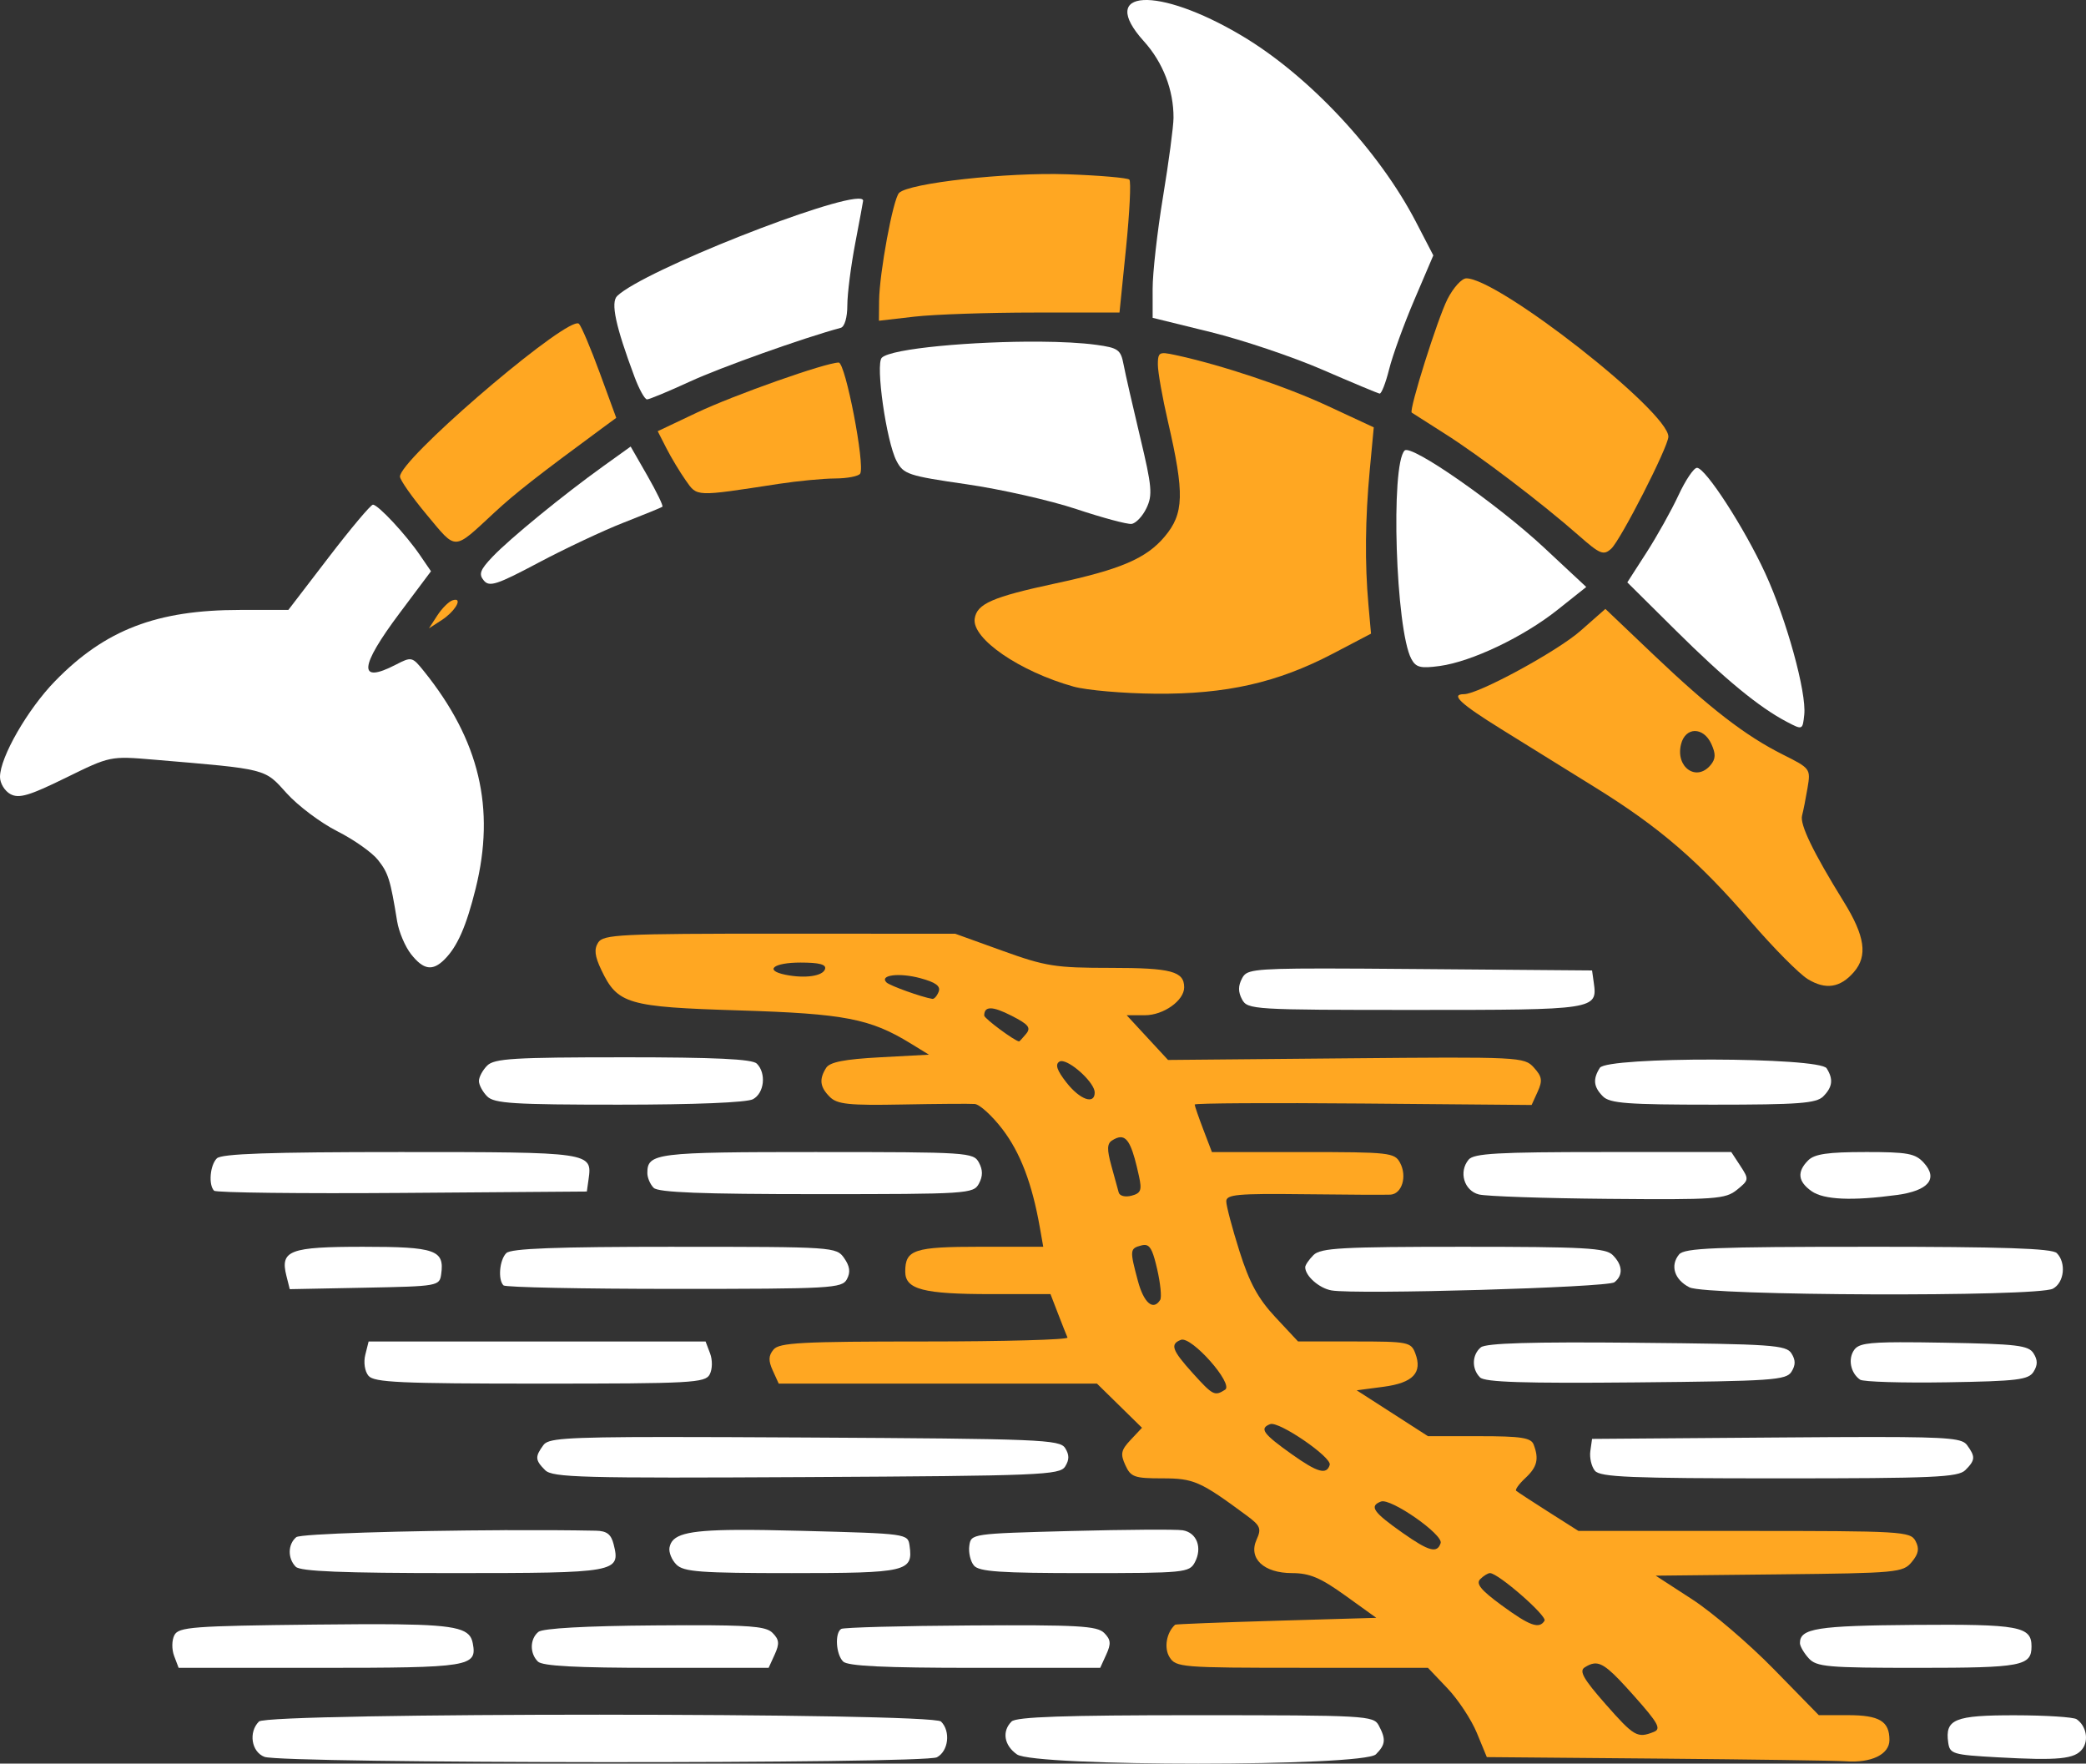
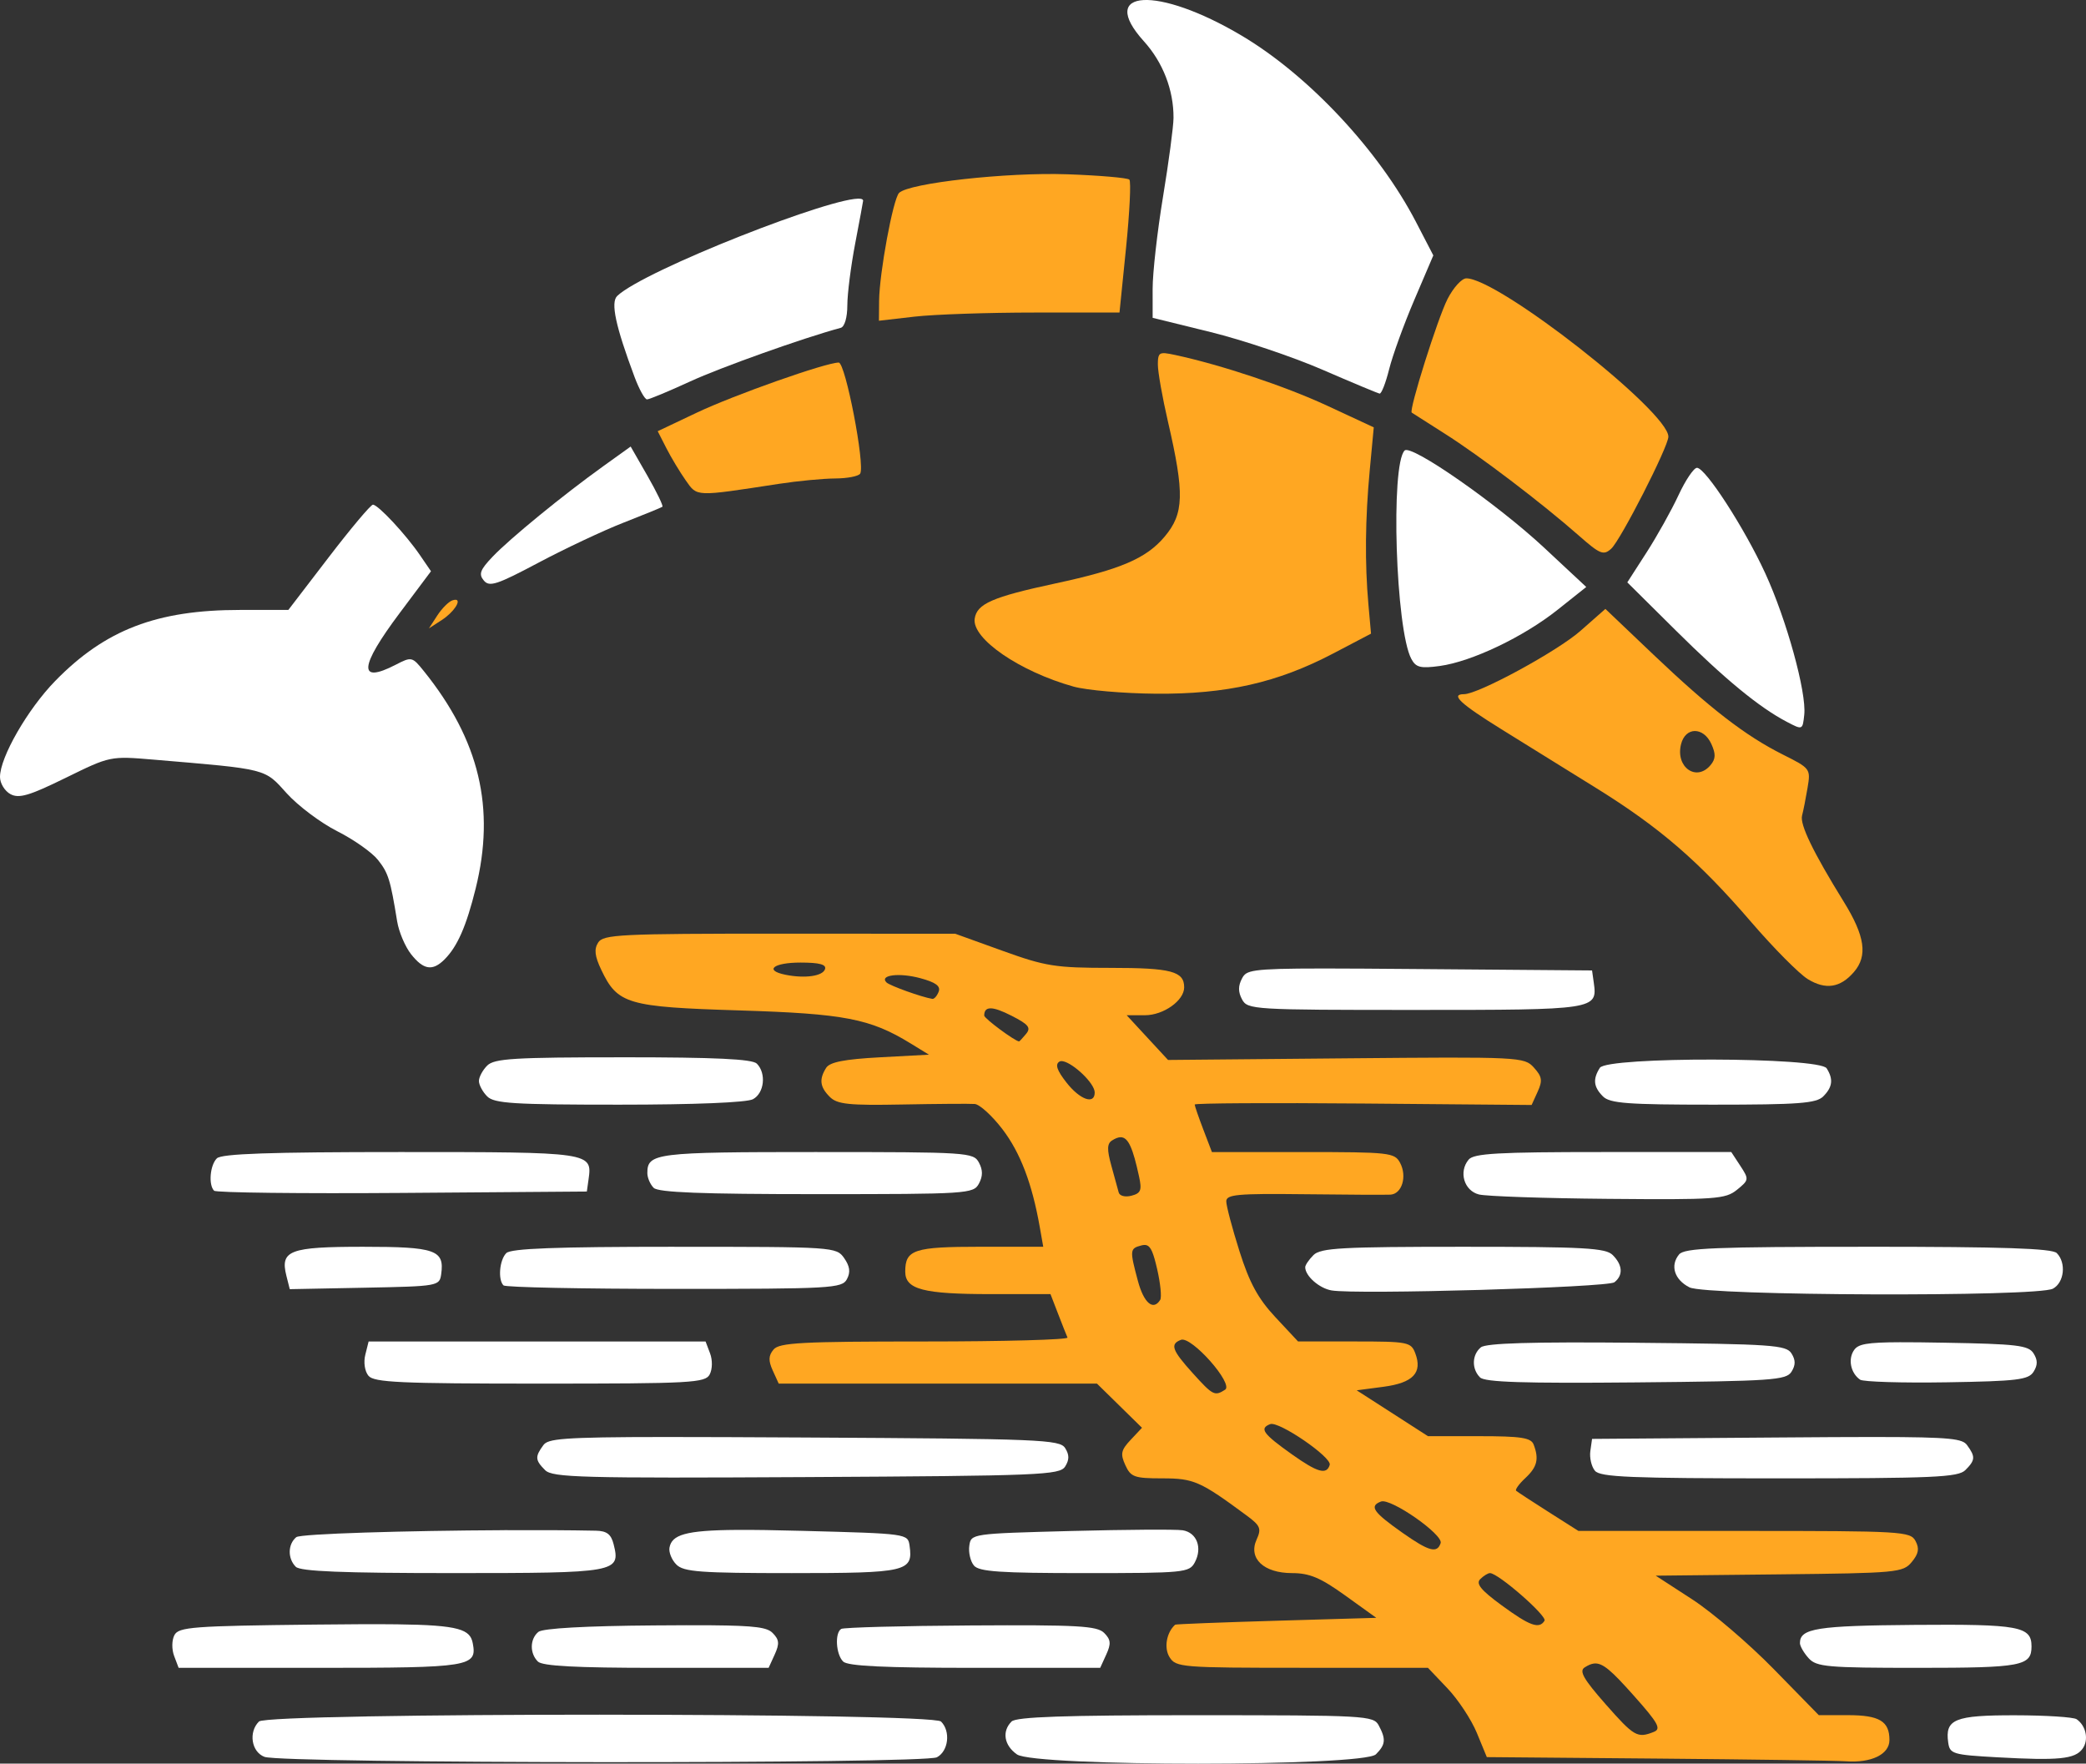
<svg xmlns="http://www.w3.org/2000/svg" width="104.869mm" height="88.659mm" viewBox="0 0 104.869 88.659" id="svg1" xml:space="preserve">
  <rect x="0" y="0" width="104.869" height="88.659" fill="#333333" stroke="none" />
  <defs id="defs1">
    <rect x="-624.108" y="666.047" width="447.069" height="83.256" id="rect1" />
  </defs>
  <g id="layer1" transform="translate(-13.454,-11.729)">
    <path style="fill:#ffffff" d="m 114.756,97.957 c -3.036,-0.004 -3.527,0.196 -3.36,1.37 0.081,0.574 0.228,0.618 2.468,0.742 3.088,0.172 3.9,0.091 4.281,-0.423 0.328,-0.443 0.187,-1.162 -0.294,-1.491 -0.156,-0.107 -1.549,-0.196 -3.095,-0.198 z" id="path105" />
    <path style="fill:#ffffff" d="m 73.558,97.953 c -6.596,0 -9.017,0.083 -9.251,0.318 -0.492,0.492 -0.376,1.198 0.271,1.652 v 5.17e-4 c 0.888,0.622 17.424,0.618 18.046,-0.004 0.488,-0.488 0.514,-0.758 0.142,-1.454 -0.262,-0.49 -0.646,-0.512 -9.208,-0.512 z" id="path104" />
    <path style="fill:#ffffff" d="m 43.617,97.927 c -8.458,0 -16.916,0.115 -17.145,0.344 -0.535,0.535 -0.379,1.528 0.278,1.776 0.91,0.342 33.168,0.362 33.806,0.021 0.582,-0.312 0.697,-1.306 0.207,-1.796 -0.229,-0.229 -8.687,-0.344 -17.145,-0.344 z" id="path103" />
    <path style="fill:#ffffff" d="m 62.256,93.441 c -3.461,0.021 -6.392,0.1 -6.513,0.175 -0.329,0.203 -0.265,1.277 0.098,1.639 0.229,0.229 2.071,0.317 6.62,0.317 h 6.303 l 0.306,-0.671 c 0.249,-0.546 0.228,-0.749 -0.108,-1.085 -0.354,-0.354 -1.317,-0.408 -6.706,-0.375 z" id="path102" />
    <path style="fill:#ffffff" d="m 49.223,93.433 c -0.747,-0.006 -1.681,-0.003 -2.854,0.006 -3.481,0.026 -5.632,0.146 -5.849,0.326 -0.43,0.357 -0.443,1.073 -0.026,1.49 0.227,0.227 1.924,0.317 5.959,0.317 h 5.642 l 0.306,-0.671 c 0.249,-0.546 0.228,-0.749 -0.11,-1.087 -0.266,-0.266 -0.826,-0.363 -3.068,-0.381 z" id="path101" />
    <path style="fill:#ffffff" d="m 109.715,93.413 c -4.916,0.039 -5.773,0.174 -5.773,0.914 0,0.153 0.197,0.495 0.438,0.761 0.395,0.437 0.932,0.484 5.504,0.484 5.208,0 5.7,-0.093 5.7,-1.078 0,-1.007 -0.624,-1.122 -5.869,-1.081 z" id="path100" />
    <path style="fill:#ffffff" d="m 33.403,93.384 c -1.059,-0.013 -2.414,-0.005 -4.151,0.014 -6.104,0.067 -6.816,0.121 -7.03,0.529 -0.134,0.256 -0.14,0.714 -0.013,1.05 l 0.225,0.595 h 7.12 c 7.533,0 7.894,-0.058 7.667,-1.237 -0.132,-0.685 -0.64,-0.913 -3.817,-0.951 z" id="path99" />
    <path style="fill:#ffffff" d="m 38.814,88.652 c -4.934,0.023 -10.259,0.179 -10.466,0.351 -0.428,0.356 -0.44,1.073 -0.024,1.489 0.232,0.232 2.357,0.317 7.905,0.317 8.253,0 8.43,-0.032 8.073,-1.452 -0.126,-0.502 -0.344,-0.668 -0.889,-0.679 -1.354,-0.027 -2.955,-0.034 -4.6,-0.027 z" id="path98" />
    <path style="fill:#ffffff" d="m 50.492,88.638 c -2.607,0.018 -3.258,0.253 -3.38,0.885 -0.045,0.236 0.11,0.622 0.346,0.858 0.367,0.367 1.2,0.429 5.802,0.429 5.78,0 6.105,-0.075 5.921,-1.375 -0.086,-0.608 -0.101,-0.61 -5.378,-0.749 -1.356,-0.036 -2.442,-0.054 -3.311,-0.048 z" id="path97" />
    <path style="fill:#ffffff" d="m 71.02,88.628 c -1.018,0.007 -2.34,0.029 -3.723,0.065 -5.003,0.132 -5.027,0.135 -5.113,0.742 -0.048,0.335 0.056,0.782 0.23,0.992 v 5.16e-4 c 0.257,0.31 1.313,0.382 5.568,0.382 5.012,0 5.263,-0.024 5.538,-0.539 0.392,-0.733 0.103,-1.499 -0.609,-1.614 -0.161,-0.026 -0.873,-0.035 -1.891,-0.028 z" id="path96" />
    <path style="fill:#ffffff" d="m 46.918,83.968 c -5.282,9.07e-4 -5.917,0.096 -6.146,0.407 -0.429,0.585 -0.417,0.755 0.087,1.259 0.372,0.372 1.835,0.41 13.135,0.349 11.779,-0.064 12.738,-0.103 13.008,-0.532 0.213,-0.338 0.213,-0.588 0,-0.926 C 66.732,84.097 65.769,84.058 53.907,83.993 50.956,83.977 48.679,83.967 46.918,83.968 Z" id="path95" />
    <path style="fill:#ffffff" d="m 107.781,83.967 c -1.273,-4.97e-4 -2.912,0.01 -5.03,0.026 l -9.26,0.07 -0.086,0.61 c -0.048,0.335 0.056,0.782 0.23,0.992 h 5.16e-4 c 0.265,0.32 1.785,0.382 9.261,0.382 7.779,0 8.999,-0.054 9.361,-0.415 0.502,-0.502 0.513,-0.672 0.085,-1.257 -0.227,-0.31 -0.744,-0.406 -4.561,-0.407 z" id="path94" />
    <path style="fill:#ffffff" d="m 95.743,79.23 c -5.297,-0.05 -7.586,0.018 -7.843,0.231 -0.449,0.373 -0.469,1.083 -0.041,1.511 0.241,0.241 2.215,0.304 7.843,0.251 6.83,-0.064 7.548,-0.113 7.813,-0.533 0.213,-0.338 0.213,-0.588 0,-0.926 -0.265,-0.42 -0.981,-0.47 -7.772,-0.533 z" id="path93" />
    <path style="fill:#ffffff" d="m 108.993,79.204 c -1.717,0.004 -2.116,0.101 -2.319,0.379 -0.329,0.45 -0.19,1.166 0.292,1.503 0.156,0.109 2.116,0.168 4.356,0.132 3.547,-0.057 4.11,-0.126 4.364,-0.529 0.213,-0.337 0.213,-0.589 0,-0.926 -0.254,-0.404 -0.828,-0.472 -4.495,-0.536 -0.907,-0.016 -1.626,-0.025 -2.198,-0.023 z" id="path92" />
    <path style="fill:#ffffff" d="m 31.985,79.168 -0.166,0.665 c -0.096,0.381 -0.028,0.833 0.16,1.058 0.276,0.333 1.603,0.393 8.619,0.393 7.629,0 8.312,-0.037 8.535,-0.463 0.138,-0.264 0.146,-0.719 0.018,-1.058 L 48.926,79.168 h -8.47 z" id="path91" />
    <path style="fill:#ffffff" d="m 107.361,74.405 c -7.698,0 -9.226,0.062 -9.494,0.384 -0.462,0.557 -0.237,1.272 0.521,1.656 0.846,0.428 17.483,0.489 18.271,0.067 0.572,-0.306 0.68,-1.303 0.194,-1.79 -0.235,-0.235 -2.71,-0.318 -9.493,-0.318 z" id="path90" />
    <path style="fill:#ffffff" d="m 87.009,74.405 c -6.107,0 -7.164,0.059 -7.522,0.416 -0.229,0.229 -0.416,0.504 -0.416,0.611 0,0.439 0.703,1.06 1.323,1.167 1.253,0.217 13.889,-0.147 14.221,-0.41 0.448,-0.353 0.416,-0.867 -0.085,-1.368 -0.357,-0.357 -1.414,-0.416 -7.522,-0.416 z" id="path89" />
    <path style="fill:#ffffff" d="m 47.359,74.405 c -5.974,0 -8.219,0.085 -8.452,0.318 -0.342,0.342 -0.429,1.335 -0.141,1.623 0.097,0.097 3.962,0.176 8.59,0.176 7.908,0 8.429,-0.029 8.675,-0.488 0.188,-0.351 0.149,-0.648 -0.138,-1.058 -0.394,-0.563 -0.505,-0.57 -8.534,-0.57 z" id="path88" />
    <path style="fill:#ffffff" d="m 31.711,74.405 c -3.701,0 -4.18,0.181 -3.859,1.459 l 0.169,0.672 3.763,-0.073 c 3.703,-0.072 3.765,-0.083 3.85,-0.683 0.172,-1.213 -0.288,-1.375 -3.923,-1.375 z" id="path87" />
-     <path style="fill:#ffffff" d="m 107.227,69.643 c -1.878,0 -2.551,0.098 -2.869,0.416 -0.575,0.575 -0.52,1.068 0.172,1.553 0.615,0.431 2.034,0.494 4.279,0.19 1.591,-0.215 2.093,-0.81 1.364,-1.615 -0.43,-0.475 -0.806,-0.545 -2.947,-0.545 z" id="path86" />
    <path style="fill:#ffffff" d="m 94.046,69.643 c -5.296,0 -6.501,0.068 -6.761,0.382 -0.509,0.613 -0.229,1.559 0.517,1.75 0.364,0.093 3.291,0.193 6.505,0.221 5.407,0.048 5.89,0.014 6.469,-0.455 0.607,-0.492 0.612,-0.528 0.17,-1.203 l -0.456,-0.696 z" id="path85" />
    <path style="fill:#ffffff" d="m 54.508,69.643 c -8.103,0 -8.51,0.051 -8.51,1.058 0,0.233 0.143,0.566 0.317,0.741 0.233,0.233 2.42,0.317 8.193,0.317 7.604,0 7.885,-0.018 8.159,-0.529 0.201,-0.376 0.201,-0.682 0,-1.058 -0.273,-0.511 -0.554,-0.529 -8.159,-0.529 z" id="path84" />
    <path style="fill:#ffffff" d="m 33.583,69.643 c -6.578,0 -8.994,0.083 -9.228,0.318 -0.344,0.344 -0.428,1.335 -0.137,1.626 0.099,0.099 4.355,0.149 9.459,0.111 l 9.279,-0.07 0.086,-0.61 c 0.194,-1.367 0.143,-1.375 -9.458,-1.375 z" id="path83" />
    <path style="fill:#ffffff" d="m 99.584,64.994 c -2.76,-0.006 -5.52,0.131 -5.701,0.415 -0.361,0.569 -0.318,0.962 0.156,1.437 0.349,0.349 1.234,0.415 5.537,0.415 4.303,0 5.188,-0.066 5.537,-0.415 0.469,-0.469 0.517,-0.867 0.172,-1.412 -0.181,-0.286 -2.941,-0.434 -5.701,-0.44 z" id="path82" />
    <path style="fill:#ffffff" d="m 44.773,64.88 c -5.475,0 -6.471,0.061 -6.826,0.416 -0.229,0.229 -0.416,0.577 -0.416,0.775 0,0.197 0.187,0.546 0.416,0.775 0.354,0.354 1.333,0.415 6.632,0.415 3.779,0 6.417,-0.107 6.728,-0.274 0.572,-0.306 0.68,-1.303 0.194,-1.79 -0.229,-0.229 -2.095,-0.318 -6.728,-0.318 z" id="path81" />
    <path style="fill:#ffffff" d="m 79.919,60.416 c -3.636,-0.001 -3.812,0.103 -4.021,0.492 -0.203,0.379 -0.204,0.685 -0.002,1.062 0.274,0.512 0.554,0.529 8.708,0.529 9.076,0 9.166,-0.014 8.973,-1.375 l -0.086,-0.61 -8.654,-0.07 c -2.11,-0.017 -3.706,-0.029 -4.918,-0.029 z" id="path80" />
    <path style="fill:#ffa722;fill-opacity:1" d="m 52.642,58.665 c -8.02,-0.002 -8.86,0.04 -9.117,0.447 -0.212,0.335 -0.171,0.684 0.159,1.376 0.819,1.718 1.307,1.861 6.933,2.035 5.286,0.163 6.583,0.412 8.611,1.657 l 0.926,0.568 -2.458,0.132 c -1.788,0.096 -2.526,0.24 -2.708,0.529 -0.364,0.577 -0.316,0.963 0.183,1.462 0.371,0.371 0.952,0.433 3.638,0.382 1.758,-0.033 3.399,-0.045 3.647,-0.026 0.248,0.018 0.875,0.59 1.395,1.27 0.899,1.177 1.49,2.729 1.875,4.915 l 0.175,0.992 h -3.152 c -3.348,0 -3.786,0.145 -3.786,1.25 0,0.895 0.903,1.131 4.33,1.131 h 2.972 l 0.383,0.992 c 0.21,0.546 0.423,1.081 0.472,1.191 0.049,0.109 -3.18,0.198 -7.176,0.198 -6.198,0 -7.315,0.059 -7.602,0.405 -0.257,0.309 -0.265,0.559 -0.038,1.058 l 0.298,0.654 h 8 7.999 l 1.132,1.111 1.132,1.111 -0.57,0.607 c -0.485,0.516 -0.525,0.706 -0.267,1.271 0.273,0.599 0.454,0.664 1.859,0.664 1.584,0 1.907,0.143 4.253,1.878 0.676,0.5 0.738,0.65 0.488,1.198 -0.43,0.945 0.353,1.687 1.781,1.687 0.88,0 1.427,0.23 2.671,1.124 l 1.564,1.124 -5.027,0.147 c -2.765,0.081 -5.053,0.17 -5.084,0.198 -0.438,0.395 -0.572,1.169 -0.283,1.632 0.32,0.513 0.597,0.535 6.662,0.535 h 6.328 l 0.979,1.029 c 0.539,0.566 1.205,1.576 1.481,2.245 l 0.501,1.216 8.599,0.074 c 4.729,0.041 8.978,0.102 9.442,0.136 1.288,0.095 2.2,-0.347 2.2,-1.069 0,-0.948 -0.506,-1.25 -2.093,-1.25 h -1.459 l -2.264,-2.315 c -1.245,-1.273 -3.09,-2.851 -4.099,-3.506 l -1.835,-1.191 6.206,-0.066 c 5.934,-0.063 6.226,-0.09 6.665,-0.62 0.347,-0.419 0.393,-0.677 0.189,-1.059 -0.257,-0.48 -0.677,-0.504 -8.608,-0.504 h -8.337 l -1.509,-0.958 c -0.83,-0.527 -1.559,-1.005 -1.622,-1.061 -0.062,-0.057 0.146,-0.345 0.463,-0.64 0.594,-0.553 0.694,-0.959 0.415,-1.685 -0.131,-0.342 -0.631,-0.419 -2.735,-0.419 H 85.243 l -1.792,-1.153 -1.792,-1.153 1.347,-0.178 c 1.488,-0.197 1.968,-0.703 1.598,-1.683 -0.214,-0.566 -0.363,-0.595 -3.059,-0.595 H 78.711 L 77.568,77.941 c -0.871,-0.935 -1.301,-1.726 -1.805,-3.321 -0.364,-1.151 -0.661,-2.275 -0.661,-2.498 0,-0.347 0.556,-0.398 3.903,-0.359 2.146,0.026 4.103,0.035 4.348,0.022 0.582,-0.032 0.851,-0.919 0.486,-1.602 -0.273,-0.511 -0.531,-0.539 -4.873,-0.539 h -4.585 l -0.433,-1.133 c -0.238,-0.623 -0.433,-1.189 -0.433,-1.257 -7e-5,-0.068 3.811,-0.09 8.469,-0.05 l 8.469,0.073 0.304,-0.668 c 0.254,-0.557 0.222,-0.758 -0.19,-1.213 -0.483,-0.534 -0.687,-0.544 -9.443,-0.464 l -8.949,0.082 -1.04,-1.124 -1.039,-1.124 h 0.916 c 0.935,0 1.974,-0.738 1.974,-1.402 0,-0.807 -0.65,-0.979 -3.693,-0.979 -2.783,0 -3.272,-0.077 -5.437,-0.858 l -2.379,-0.858 z m 1.052,1.453 c 0.958,0 1.313,0.095 1.236,0.331 -0.116,0.352 -1.008,0.479 -1.986,0.282 -1.092,-0.22 -0.612,-0.613 0.75,-0.613 z m 4.638,0.644 c 0.338,-0.043 0.856,-0.003 1.386,0.14 0.775,0.209 1.033,0.398 0.926,0.679 -0.082,0.214 -0.226,0.378 -0.32,0.362 -0.536,-0.087 -2.14,-0.663 -2.303,-0.826 -0.186,-0.187 -0.028,-0.312 0.311,-0.354 z m 4.925,1.657 c 0.223,0.001 0.567,0.126 1.05,0.372 0.86,0.439 0.989,0.601 0.729,0.915 -0.174,0.21 -0.332,0.379 -0.35,0.377 -0.236,-0.031 -1.753,-1.157 -1.753,-1.3 0,-0.243 0.102,-0.365 0.325,-0.363 z m 3.635,2.66 c 0.512,0.096 1.596,1.102 1.596,1.571 0,0.627 -0.743,0.364 -1.423,-0.505 -0.476,-0.608 -0.577,-0.909 -0.352,-1.047 0.045,-0.028 0.106,-0.032 0.179,-0.019 z m 2.906,3.819 c 0.383,0.006 0.612,0.56 0.918,1.968 0.152,0.697 0.093,0.848 -0.379,0.972 -0.317,0.083 -0.596,0.012 -0.643,-0.164 -0.046,-0.171 -0.214,-0.782 -0.373,-1.358 -0.22,-0.798 -0.212,-1.096 0.035,-1.253 0.17,-0.108 0.315,-0.167 0.443,-0.165 z m 1.293,5.429 c 0.222,0.065 0.348,0.385 0.535,1.195 0.167,0.722 0.236,1.421 0.154,1.553 -0.348,0.563 -0.823,0.159 -1.121,-0.954 -0.416,-1.554 -0.408,-1.631 0.173,-1.783 0.101,-0.026 0.185,-0.033 0.259,-0.012 z m 1.732,4.757 c 0.525,-0.202 2.67,2.222 2.219,2.508 -0.525,0.333 -0.611,0.289 -1.629,-0.837 -1.042,-1.154 -1.149,-1.457 -0.59,-1.671 z m 4.489,4.237 c 0.431,-0.165 3.105,1.667 2.991,2.048 -0.154,0.513 -0.61,0.387 -1.894,-0.525 -1.465,-1.04 -1.658,-1.308 -1.097,-1.524 z m 5.568,3.891 c 0.487,-0.187 3.142,1.664 2.999,2.091 -0.176,0.528 -0.587,0.416 -1.914,-0.517 -1.481,-1.042 -1.688,-1.343 -1.086,-1.574 z m 5.48,3.598 c 0.414,0 2.887,2.159 2.741,2.394 -0.267,0.433 -0.74,0.262 -2.161,-0.779 -1.035,-0.758 -1.3,-1.082 -1.072,-1.311 0.167,-0.167 0.388,-0.304 0.491,-0.304 z m 5.222,4.546 c 0.439,-0.054 0.887,0.356 1.999,1.604 1.24,1.392 1.4,1.68 1.013,1.833 -0.827,0.328 -0.987,0.235 -2.423,-1.395 -1.112,-1.264 -1.341,-1.665 -1.051,-1.848 0.169,-0.107 0.314,-0.176 0.461,-0.194 z" id="path79" />
    <path style="fill:#ffa722;fill-opacity:1" d="m 94.161,42.339 -1.258,1.108 c -1.162,1.023 -5.127,3.178 -5.847,3.178 -0.703,0 -0.198,0.475 1.871,1.759 1.201,0.745 3.345,2.076 4.766,2.957 3.216,1.996 5.173,3.688 7.801,6.742 1.128,1.311 2.408,2.601 2.844,2.868 0.896,0.548 1.633,0.435 2.316,-0.356 0.704,-0.814 0.561,-1.805 -0.509,-3.535 -1.543,-2.495 -2.216,-3.887 -2.096,-4.333 0.061,-0.228 0.185,-0.852 0.275,-1.388 0.162,-0.96 0.144,-0.984 -1.234,-1.674 -1.891,-0.947 -3.673,-2.323 -6.531,-5.043 z m 4.499,6.139 c 0.304,-0.002 0.63,0.215 0.829,0.652 0.228,0.5 0.219,0.749 -0.038,1.058 -0.712,0.858 -1.776,0.108 -1.486,-1.047 0.11,-0.44 0.391,-0.661 0.695,-0.664 z" id="path78" />
    <path style="fill:#ffa722;fill-opacity:1" d="m 36.364,41.88 c -0.041,-0.003 -0.096,0.006 -0.165,0.029 -0.188,0.063 -0.53,0.405 -0.761,0.761 l -0.42,0.647 0.647,-0.42 c 0.614,-0.398 0.988,-0.998 0.699,-1.018 z" id="path77" />
    <path style="fill:#ffffff" d="m 32.203,37.099 c -0.109,0 -1.11,1.191 -2.225,2.646 l -2.028,2.646 H 25.52 c -4.184,0 -6.777,0.996 -9.288,3.567 -1.387,1.421 -2.778,3.838 -2.778,4.829 0,0.32 0.237,0.709 0.528,0.865 0.428,0.229 0.95,0.075 2.771,-0.819 2.242,-1.101 2.244,-1.101 4.433,-0.916 5.749,0.486 5.55,0.435 6.682,1.691 0.568,0.63 1.712,1.489 2.543,1.908 0.831,0.419 1.753,1.07 2.048,1.446 0.519,0.659 0.619,0.981 0.96,3.079 0.086,0.531 0.401,1.275 0.699,1.654 0.623,0.792 1.082,0.865 1.681,0.267 0.65,-0.65 1.096,-1.666 1.567,-3.564 1.002,-4.045 0.192,-7.455 -2.596,-10.922 -0.592,-0.737 -0.623,-0.744 -1.422,-0.331 -1.903,0.984 -1.836,0.117 0.201,-2.601 l 1.571,-2.098 -0.556,-0.813 c -0.708,-1.036 -2.103,-2.533 -2.361,-2.533 z" id="path76" />
    <path style="fill:#ffffff" d="m 98.764,35.247 c -0.158,0 -0.576,0.62 -0.928,1.378 -0.352,0.758 -1.076,2.054 -1.607,2.879 l -0.966,1.501 2.422,2.402 c 2.483,2.463 4.197,3.875 5.597,4.609 0.792,0.415 0.794,0.415 0.877,-0.359 0.12,-1.116 -0.888,-4.774 -1.958,-7.102 -1.047,-2.281 -3.007,-5.309 -3.436,-5.309 z" id="path75" />
    <path style="fill:#ffffff" d="m 84.069,34.376 c -0.716,0.716 -0.45,9.007 0.336,10.476 0.231,0.431 0.461,0.489 1.431,0.356 1.607,-0.22 4.208,-1.461 5.921,-2.824 l 1.442,-1.147 -2.103,-1.962 c -2.37,-2.21 -6.698,-5.228 -7.027,-4.899 z" id="path74" />
    <path style="fill:#ffffff" d="m 45.159,34.177 -1.366,0.98 c -2.021,1.45 -4.7,3.64 -5.574,4.557 -0.629,0.66 -0.71,0.876 -0.443,1.197 0.281,0.339 0.656,0.216 2.753,-0.898 1.335,-0.709 3.26,-1.615 4.279,-2.013 1.019,-0.398 1.895,-0.756 1.947,-0.797 0.052,-0.041 -0.286,-0.739 -0.75,-1.551 z" id="path73" />
    <path style="fill:#ffa722;fill-opacity:1" d="m 55.62,29.955 c -0.649,0 -5.256,1.627 -7.141,2.521 l -1.96,0.93 0.436,0.855 c 0.24,0.47 0.677,1.196 0.971,1.614 0.587,0.834 0.439,0.829 4.686,0.177 0.946,-0.145 2.219,-0.267 2.829,-0.27 0.61,-0.003 1.175,-0.112 1.256,-0.243 0.257,-0.416 -0.74,-5.583 -1.078,-5.583 z" id="path72" />
    <path style="fill:#ffa722;fill-opacity:1" d="m 72.054,29.486 c -0.353,-0.032 -0.391,0.106 -0.391,0.571 0,0.37 0.228,1.659 0.507,2.865 0.839,3.63 0.81,4.624 -0.167,5.785 -0.921,1.095 -2.215,1.649 -5.492,2.352 -3.165,0.679 -3.95,1.022 -4.057,1.774 -0.144,1.005 2.265,2.657 4.976,3.413 0.655,0.182 2.511,0.343 4.125,0.356 3.545,0.029 6.12,-0.554 8.914,-2.018 l 1.91,-1.001 -0.13,-1.455 c -0.186,-2.08 -0.164,-4.308 0.067,-6.773 l 0.201,-2.143 -2.335,-1.085 c -2.103,-0.977 -5.335,-2.056 -7.658,-2.555 -0.198,-0.043 -0.351,-0.072 -0.469,-0.083 z" id="path71" />
-     <path style="fill:#ffffff" d="m 65.715,28.904 c -3.302,-0.022 -7.447,0.337 -7.93,0.808 -0.327,0.318 0.229,4.212 0.739,5.187 0.352,0.672 0.576,0.747 3.516,1.173 1.727,0.25 4.212,0.812 5.522,1.248 1.31,0.436 2.559,0.772 2.776,0.746 0.217,-0.026 0.556,-0.382 0.752,-0.793 0.315,-0.657 0.277,-1.084 -0.318,-3.569 -0.371,-1.552 -0.746,-3.194 -0.832,-3.648 -0.142,-0.749 -0.271,-0.841 -1.371,-0.992 -0.747,-0.102 -1.754,-0.152 -2.855,-0.16 z" id="path70" />
-     <path style="fill:#ffa722;fill-opacity:1" d="m 42.381,28.001 c -1.333,0.396 -8.819,6.839 -8.819,7.686 8e-5,0.169 0.609,1.036 1.352,1.926 1.515,1.813 1.302,1.821 3.41,-0.132 1.034,-0.958 2.183,-1.857 5.391,-4.218 l 0.719,-0.529 -0.824,-2.249 c -0.453,-1.237 -0.926,-2.352 -1.049,-2.478 -0.03,-0.031 -0.091,-0.032 -0.18,-0.005 z" id="path69" />
    <path style="fill:#ffa722;fill-opacity:1" d="m 87.168,25.722 c -0.227,0 -0.652,0.468 -0.943,1.039 -0.496,0.971 -1.952,5.594 -1.799,5.71 0.038,0.029 0.784,0.504 1.657,1.056 1.742,1.101 4.886,3.491 6.747,5.129 1.062,0.935 1.237,1.006 1.621,0.66 0.476,-0.429 2.877,-5.134 2.877,-5.636 0,-1.267 -8.542,-7.959 -10.16,-7.959 z" id="path68" />
    <path style="fill:#ffffff" d="m 56.723,21.724 c -1.207,-0.202 -10.905,3.601 -12.24,4.883 -0.339,0.326 -0.085,1.512 0.873,4.076 0.231,0.618 0.513,1.124 0.626,1.124 0.113,0 1.086,-0.404 2.161,-0.899 1.561,-0.718 5.69,-2.189 7.578,-2.699 0.194,-0.052 0.331,-0.522 0.331,-1.133 0,-0.574 0.179,-1.977 0.397,-3.117 0.218,-1.141 0.397,-2.104 0.397,-2.14 3.5e-5,-0.051 -0.043,-0.082 -0.123,-0.096 z" id="path67" />
    <path style="fill:#ffa722;fill-opacity:1" d="m 67.093,20.49 c -3.013,-0.107 -7.943,0.44 -8.44,0.937 -0.302,0.302 -0.991,4.026 -1.004,5.426 l -0.009,1 1.786,-0.206 c 0.982,-0.113 3.703,-0.206 6.047,-0.206 h 4.261 l 0.33,-3.259 c 0.181,-1.792 0.256,-3.332 0.166,-3.423 -0.09,-0.09 -1.501,-0.212 -3.135,-0.27 z" id="path66" />
    <path style="fill:#ffffff" d="m 70.938,11.732 c -0.997,0.057 -1.165,0.759 0.025,2.075 0.956,1.058 1.494,2.45 1.487,3.845 -0.002,0.437 -0.24,2.223 -0.528,3.969 -0.288,1.746 -0.523,3.83 -0.522,4.63 l 0.001,1.455 2.914,0.717 c 1.603,0.394 4.132,1.245 5.621,1.891 1.489,0.646 2.783,1.186 2.875,1.201 0.092,0.015 0.308,-0.538 0.48,-1.229 0.172,-0.691 0.742,-2.26 1.267,-3.487 l 0.953,-2.231 -0.865,-1.668 c -1.863,-3.594 -5.394,-7.372 -8.759,-9.373 -2.125,-1.264 -3.951,-1.852 -4.948,-1.795 z" id="path65" />
  </g>
</svg>